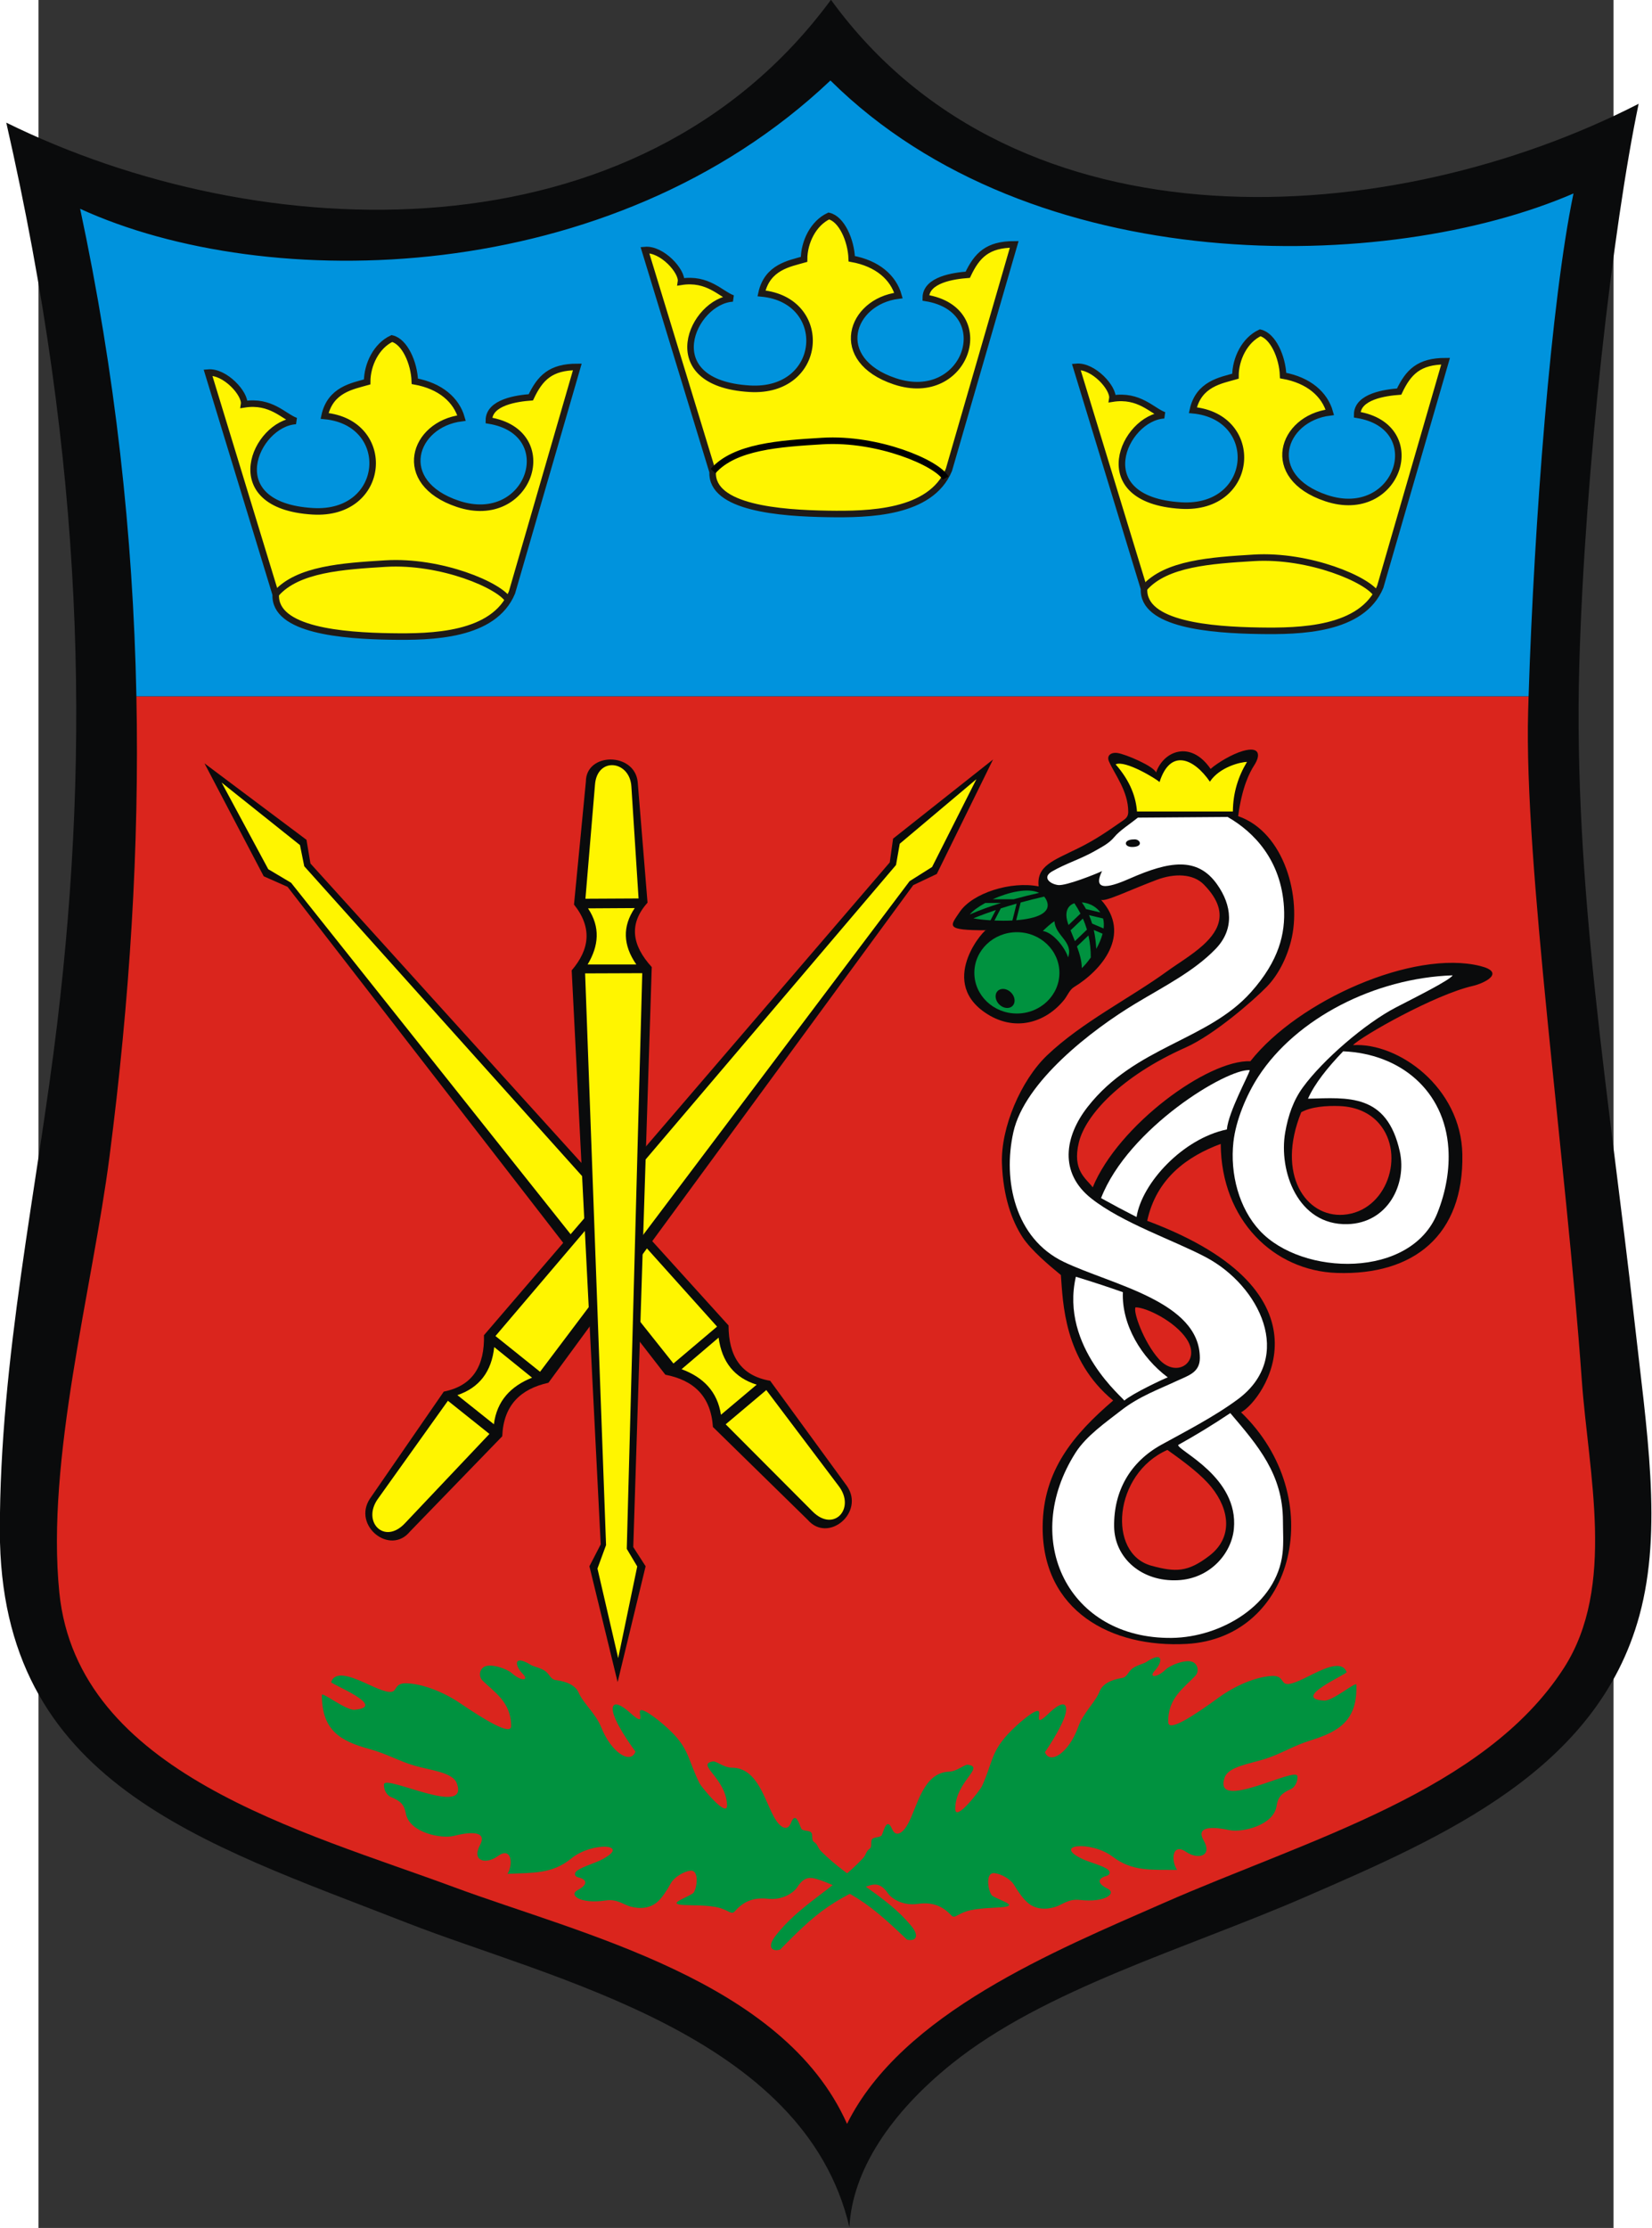
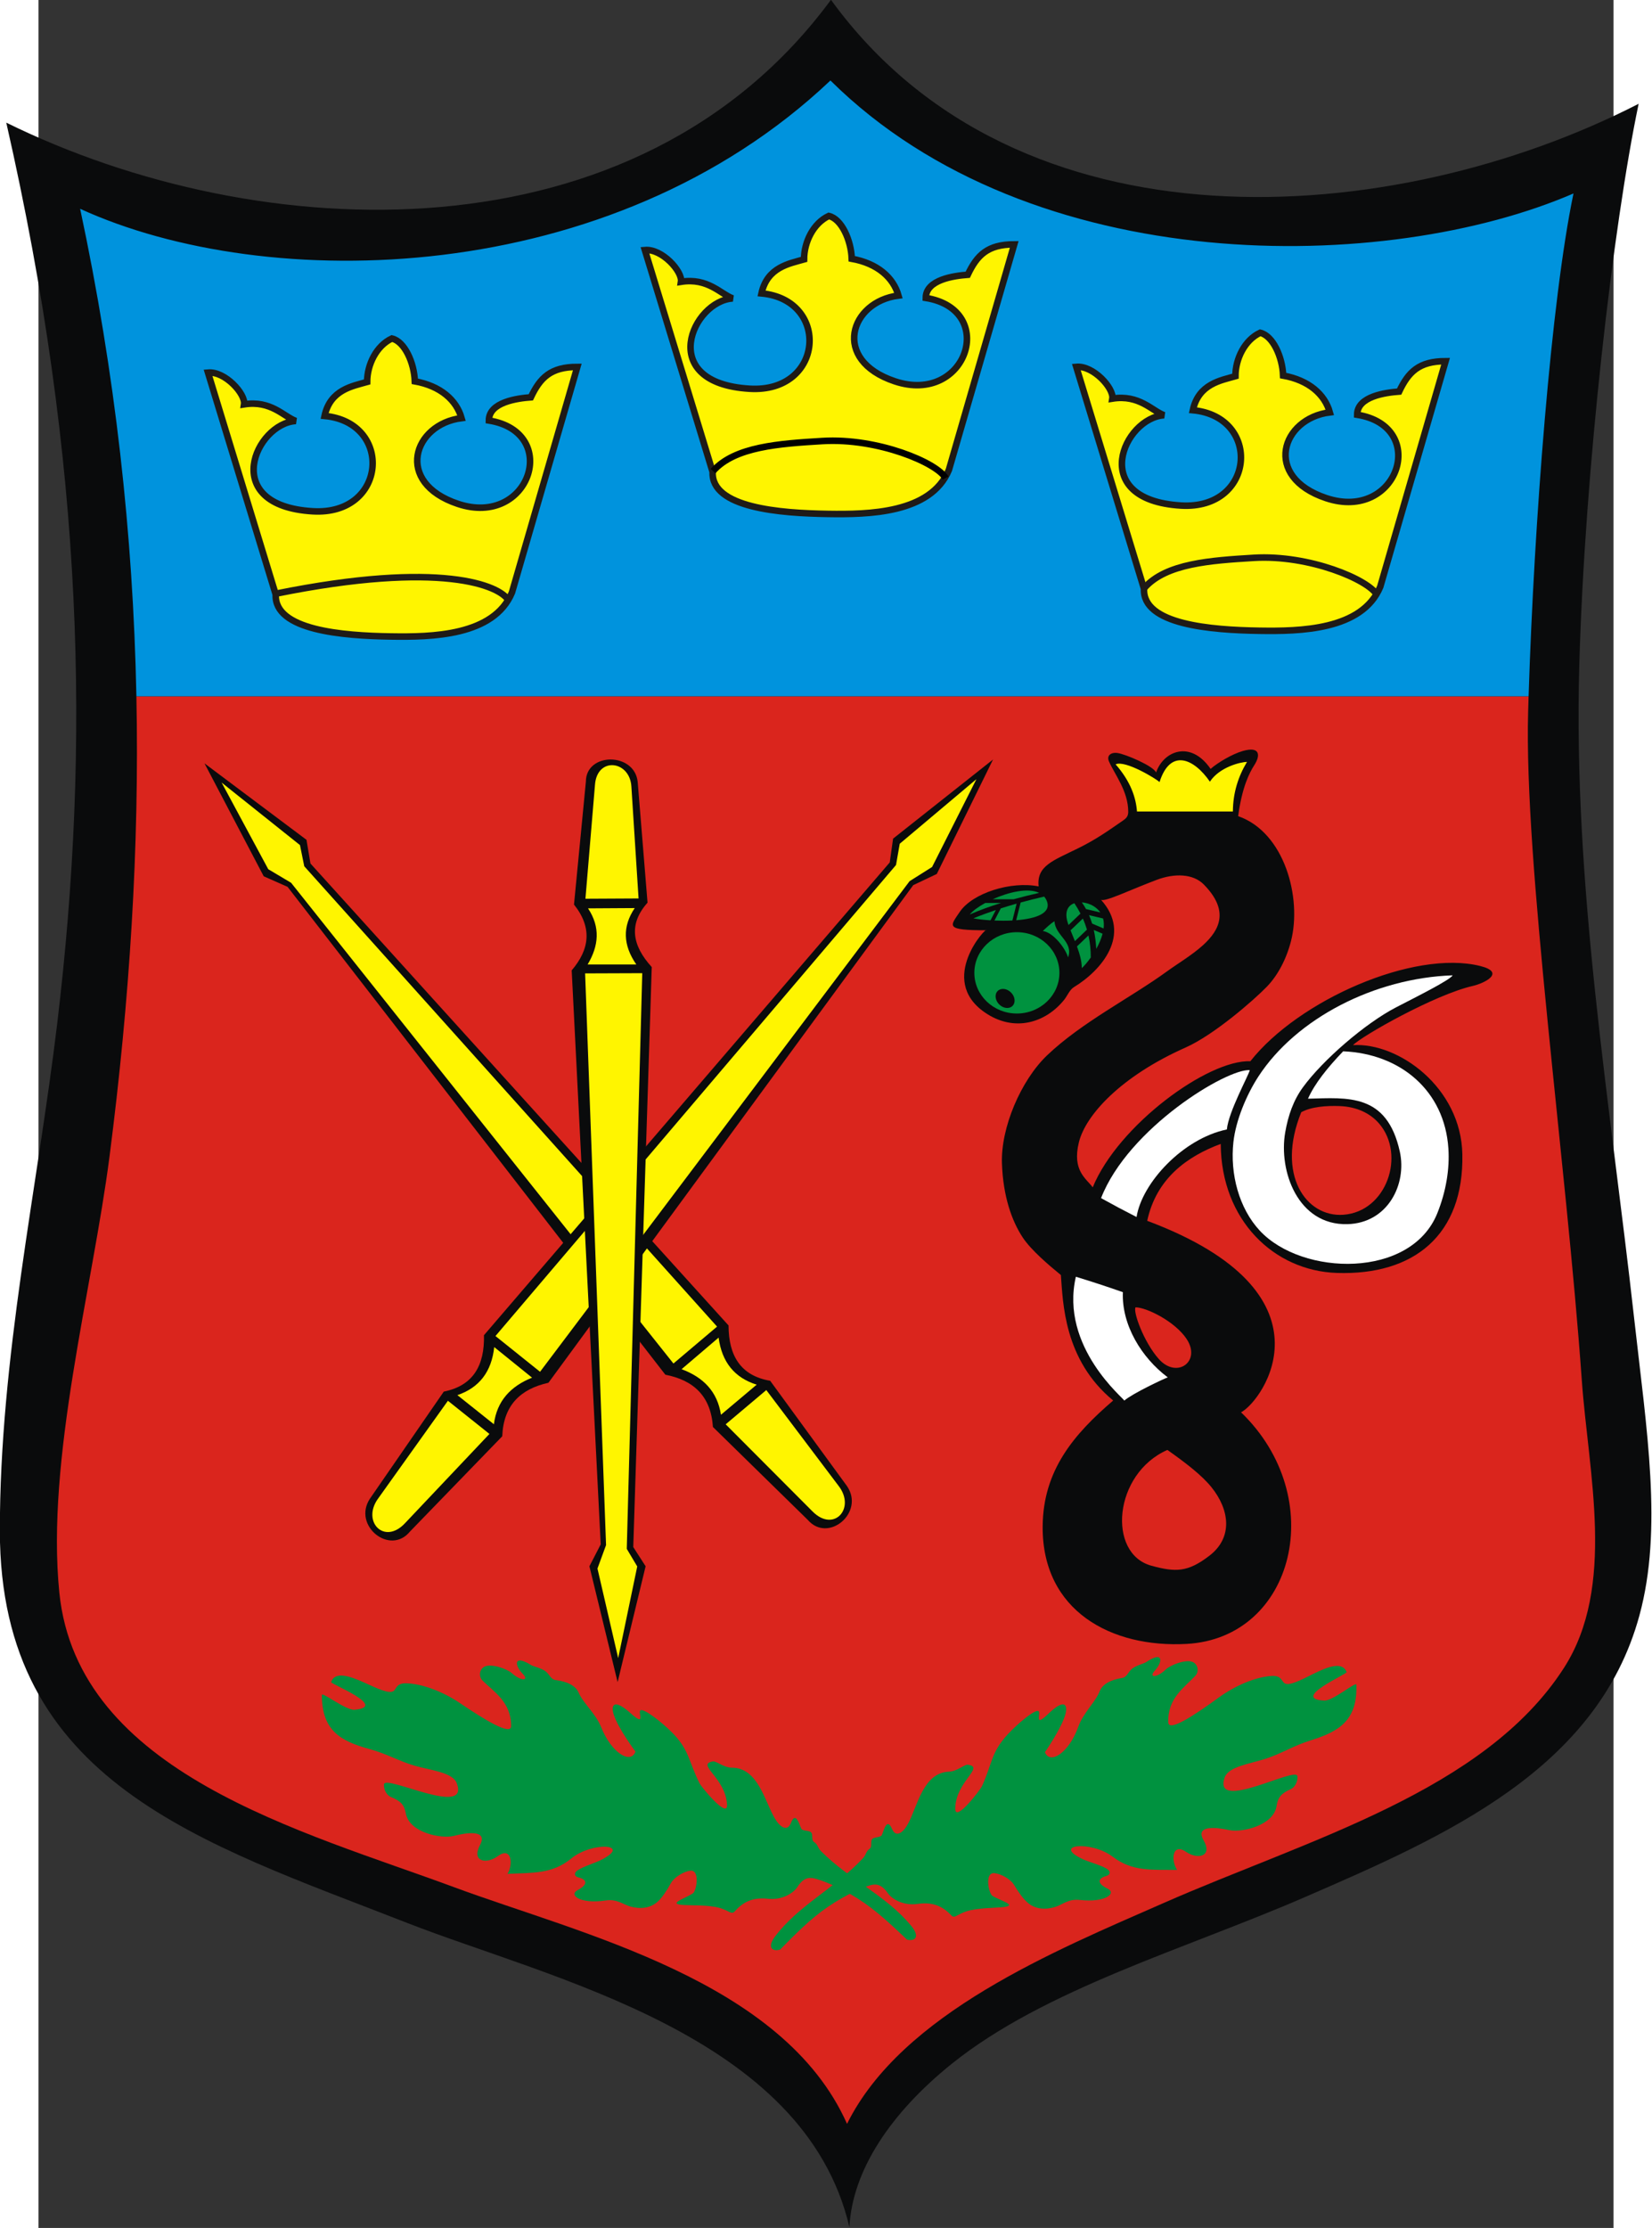
<svg xmlns="http://www.w3.org/2000/svg" xmlns:ns1="http://sodipodi.sourceforge.net/DTD/sodipodi-0.dtd" xmlns:ns2="http://www.inkscape.org/namespaces/inkscape" xml:space="preserve" width="744" height="1003.197" style="shape-rendering:geometricPrecision; text-rendering:geometricPrecision; image-rendering:optimizeQuality; fill-rule:evenodd; clip-rule:evenodd" viewBox="0 0 210 297" id="svg2" ns1:version="0.32" ns2:version="0.45.1" ns1:docname="POL gmina Dłutów COA.svg" ns2:output_extension="org.inkscape.output.svg.inkscape" ns1:docbase="C:\Users\Mistrz\Desktop" version="1.0">
  <rect x="0" y="0" width="210" height="297" fill="#333333" stroke="none" />
  <ns1:namedview ns2:window-height="480" ns2:window-width="640" ns2:pageshadow="2" ns2:pageopacity="0.0" guidetolerance="10.0" gridtolerance="10.0" objecttolerance="10.0" borderopacity="1.0" bordercolor="#666666" pagecolor="#ffffff" id="base" />
  <defs id="defs4">
    <style type="text/css" id="style6">
   
    .str0 {stroke:#1F1A17;stroke-width:0.529}
    .str1 {stroke:black;stroke-width:0.529}
    .fil4 {fill:none}
    .fil5 {fill:#00923F}
    .fil2 {fill:#0093DD}
    .fil0 {fill:#0A0B0C}
    .fil1 {fill:#DA251D}
    .fil3 {fill:#FFF500}
    .fil6 {fill:white}
   
  </style>
  </defs>
  <g id="Warstwa_x0020_1" transform="matrix(1.648,0,0,1.648,-67.73,-97.277)">
    <g id="_72946648">
      <path id="_72538688" class="fil0" d="M 38.492,68.947 C 44.786,96.605 45.305,119.291 42.617,141.786 C 41.032,155.047 37.962,168.878 37.973,182.881 C 37.99,203.22 54.281,208.065 70.91,214.565 C 82.601,219.135 103.054,223.58 106.706,239.179 C 106.94,234.584 110.06,229.923 114.995,225.959 C 122.506,219.926 133.849,216.695 143.548,212.487 C 154.851,207.583 167.225,202.19 170.624,189.693 C 172.526,182.699 171.204,174.71 170.205,165.753 C 168.225,147.995 165.251,130.787 165.757,112.824 C 166.202,97.035 168.493,77.277 170.559,67.423 C 150.718,77.6 120.329,79.85 105.213,59.011 C 89.496,80.368 58.962,79.033 38.492,68.947 L 38.492,68.947 z " style="fill:#0a0b0c" />
      <path id="_72538616" class="fil1" d="M 49.02,115.353 C 49.267,127.624 48.476,139.928 46.844,152.582 C 45.465,163.267 41.694,177.065 42.785,187.852 C 44.264,202.466 62.453,207.136 74.742,211.688 C 84.977,215.48 101.344,219.217 106.514,230.823 C 110.945,221.879 123.365,216.813 132.113,212.966 C 143.79,207.83 158.1,203.925 164.516,193.941 C 168.747,187.357 166.495,178.203 165.959,170.662 C 164.702,152.993 161.275,128.797 161.619,116.581 C 161.63,116.176 161.643,115.766 161.655,115.353 L 49.02,115.353 L 49.02,115.353 z " style="fill:#da251d" />
      <path id="_72538544" class="fil2" d="M 44.468,75.917 C 47.312,89.254 48.75,102.244 49.018,115.271 C 49.018,115.298 49.019,115.326 49.02,115.353 L 161.655,115.353 C 161.656,115.347 161.656,115.341 161.656,115.336 C 162.101,101.29 163.482,83.288 165.288,74.676 C 150.26,81.183 121.516,81.722 105.17,65.538 C 87.379,82.389 59.571,82.837 44.468,75.917 L 44.468,75.917 z " style="fill:#0093dd" />
      <g id="g14">
        <path id="_72538472" class="fil3 str0" d="M 54.812,89.167 L 60.292,107.116 C 60.158,110.021 65.731,110.453 69.63,110.512 C 72.87,110.561 77.933,110.488 79.405,106.954 L 84.692,88.708 C 82.531,88.708 81.681,89.586 80.933,91.165 C 79.853,91.248 77.537,91.545 77.537,93.04 C 83.409,93.987 80.849,101.729 75.03,99.784 C 69.86,98.056 71.424,93.336 75.326,92.847 C 74.916,91.394 73.63,90.246 71.546,89.871 C 71.493,88.373 70.724,86.645 69.69,86.409 C 68.444,86.99 67.688,88.51 67.688,89.922 C 66.517,90.26 64.706,90.537 64.245,92.672 C 69.825,93.194 69.306,100.747 63.284,100.385 C 55.668,99.927 58.669,93.273 61.919,93.08 C 60.945,92.732 59.916,91.387 57.732,91.735 C 57.863,90.895 56.193,89.042 54.812,89.167 L 54.812,89.167 z " style="fill:#fff500;stroke:#1f1a17;stroke-width:0.529" />
-         <path id="_72518560" class="fil4 str0" d="M 60.325,107.045 C 62.081,105.064 65.689,104.829 69.164,104.616 C 73.659,104.342 78.459,106.385 79.137,107.612" style="fill:none;stroke:#1f1a17;stroke-width:0.529" />
+         <path id="_72518560" class="fil4 str0" d="M 60.325,107.045 C 73.659,104.342 78.459,106.385 79.137,107.612" style="fill:none;stroke:#1f1a17;stroke-width:0.529" />
      </g>
      <g id="g18">
        <path id="_72518464" class="fil3 str0" d="M 125.06,88.702 L 130.541,106.652 C 130.406,109.557 135.979,109.989 139.879,110.048 C 143.119,110.097 148.181,110.023 149.654,106.49 L 154.94,88.243 C 152.78,88.243 151.929,89.122 151.181,90.701 C 150.101,90.784 147.786,91.081 147.786,92.576 C 153.657,93.522 151.098,101.265 145.279,99.32 C 140.109,97.592 141.673,92.872 145.574,92.383 C 145.165,90.929 143.878,89.781 141.795,89.407 C 141.741,87.909 140.972,86.181 139.939,85.945 C 138.692,86.526 137.937,88.045 137.937,89.458 C 136.765,89.796 134.955,90.072 134.494,92.208 C 140.073,92.73 139.555,100.283 133.532,99.921 C 125.916,99.463 128.917,92.809 132.167,92.616 C 131.193,92.268 130.164,90.923 127.98,91.271 C 128.111,90.431 126.442,88.577 125.06,88.702 L 125.06,88.702 z " style="fill:#fff500;stroke:#1f1a17;stroke-width:0.529" />
        <path id="_72518392" class="fil4 str0" d="M 130.574,106.58 C 132.329,104.599 135.937,104.364 139.413,104.151 C 143.907,103.877 148.707,105.921 149.386,107.147" style="fill:none;stroke:#1f1a17;stroke-width:0.529" />
      </g>
      <g id="g22">
        <path id="_72518296" class="fil3 str0" d="M 90.16,79.254 L 95.641,97.203 C 95.507,100.108 101.079,100.54 104.979,100.599 C 108.219,100.648 113.281,100.575 114.754,97.041 L 120.04,78.795 C 117.88,78.795 117.029,79.673 116.281,81.252 C 115.201,81.335 112.886,81.632 112.886,83.127 C 118.757,84.073 116.198,91.816 110.379,89.871 C 105.209,88.144 106.773,83.423 110.674,82.934 C 110.265,81.481 108.979,80.333 106.895,79.958 C 106.841,78.46 106.073,76.732 105.039,76.496 C 103.793,77.077 103.037,78.597 103.037,80.009 C 101.866,80.347 100.055,80.624 99.594,82.759 C 105.173,83.281 104.655,90.834 98.632,90.472 C 91.016,90.014 94.017,83.36 97.267,83.167 C 96.293,82.819 95.264,81.474 93.08,81.822 C 93.211,80.982 91.542,79.129 90.16,79.254 L 90.16,79.254 z " style="fill:#fff500;stroke:#1f1a17;stroke-width:0.529" />
        <path id="_72518224" class="fil4 str1" d="M 95.674,97.132 C 97.429,95.15 101.037,94.915 104.513,94.703 C 109.007,94.428 113.807,96.472 114.486,97.698" style="fill:none;stroke:#000000;stroke-width:0.529" />
      </g>
      <path id="_72518128" class="fil5" d="M 111.367,215.923 C 110.697,215.301 109.335,213.946 107.929,212.966 C 106.432,211.922 104.884,211.262 104.068,211.025 C 103.616,210.894 103.08,210.76 102.508,211.65 C 102.189,212.145 101.296,212.742 100.115,212.616 C 98.857,212.481 98.088,212.892 97.426,213.638 C 97.167,213.93 96.973,213.584 96.228,213.365 C 95.3,213.091 93.831,213.169 93.181,213.114 C 92.006,213.016 93.412,212.592 94.037,212.184 C 94.34,211.987 94.642,210.243 93.821,210.347 C 93.308,210.412 92.537,210.863 92.266,211.352 C 91.88,212.048 91.549,212.51 91.239,212.808 C 90.615,213.406 89.773,213.459 88.996,213.248 C 88.391,213.084 87.921,212.615 86.978,212.756 C 84.944,213.06 83.956,212.321 84.719,211.916 C 85.602,211.448 85.466,211.047 84.759,210.884 C 84.498,210.824 84.365,210.563 84.697,210.327 C 85.124,210.024 86.127,209.72 86.586,209.491 C 89.198,208.185 85.916,207.956 84.201,209.36 C 82.653,210.628 81.07,210.507 79.044,210.601 C 79.533,209.789 79.355,208.359 78.251,209.174 C 77.361,209.831 76.103,209.635 76.817,208.276 C 77.489,207 75.73,207.266 74.7,207.532 C 73.733,207.782 71.116,207.299 70.819,205.72 C 70.686,205.013 70.406,204.712 69.626,204.392 C 69.181,204.209 69.01,203.646 69.052,203.352 C 69.166,202.557 76.037,206.088 74.931,203.255 C 74.591,202.385 72.826,202.226 71.567,201.864 C 70.226,201.48 69.353,200.91 67.826,200.491 C 65.523,199.86 64.024,198.993 64.024,196.137 C 64.024,195.841 65.963,197.389 66.671,197.327 C 69.422,197.082 64.725,195.25 64.776,195.091 C 65.071,194.183 66.298,194.61 67.445,195.125 C 68.499,195.6 69.532,196.114 69.869,195.778 C 70.069,195.578 70.098,195.166 70.867,195.188 C 72.174,195.226 73.851,195.879 75.204,196.794 C 77.082,198.064 79.337,199.475 79.337,198.65 C 79.337,196.691 77.933,195.875 77.019,194.961 C 76.676,194.618 76.784,194.013 77.216,193.826 C 77.77,193.585 79.018,194.024 79.402,194.373 C 80.121,195.026 80.862,195.012 80.255,194.398 C 79.635,193.77 79.477,192.799 80.968,193.721 C 81.153,193.834 81.767,193.949 82.114,194.211 C 82.46,194.472 82.539,194.88 82.954,194.929 C 83.905,195.04 84.571,195.409 84.792,195.929 C 85.165,196.803 86.182,197.634 86.62,198.735 C 87.465,200.857 89.034,201.756 89.394,200.708 C 89.394,200.708 87.988,198.835 87.633,197.705 C 87.391,196.932 87.662,196.403 89.001,197.606 C 90.285,198.759 89.561,197.53 89.803,197.376 C 90.079,197.2 91.5,198.309 92.332,199.141 C 93.769,200.577 93.67,201.459 94.585,203.287 C 94.715,203.549 96.864,206.192 96.806,205.018 C 96.697,202.804 94.249,201.745 95.665,201.508 C 95.941,201.462 96.547,202.014 97.198,202.014 C 99.304,202.014 99.852,204.716 100.658,206.095 C 101.089,206.832 101.683,207.226 101.972,206.487 C 102.334,205.56 102.607,206.447 102.803,206.926 C 102.898,207.159 103.431,207.067 103.607,207.246 C 103.782,207.424 103.605,207.867 103.831,208.014 C 104.177,208.239 104.097,208.456 104.424,208.783 C 106.771,211.133 109.699,212.348 111.736,214.845 C 112.383,215.637 112.09,216.087 111.367,215.923 L 111.367,215.923 z " style="fill:#00923f" />
      <path id="_72518056" class="fil5" d="M 101.097,216.73 C 101.745,216.085 103.059,214.684 104.43,213.655 C 105.89,212.559 107.413,211.845 108.221,211.58 C 108.668,211.433 109.199,211.281 109.802,212.15 C 110.137,212.634 111.051,213.199 112.226,213.032 C 113.479,212.854 114.262,213.237 114.95,213.96 C 115.219,214.242 115.4,213.89 116.137,213.645 C 117.055,213.339 118.527,213.365 119.174,213.288 C 120.345,213.149 118.925,212.774 118.285,212.389 C 117.976,212.202 117.613,210.47 118.438,210.545 C 118.953,210.592 119.739,211.016 120.027,211.495 C 120.437,212.178 120.784,212.627 121.104,212.914 C 121.748,213.491 122.592,213.513 123.361,213.276 C 123.96,213.091 124.413,212.606 125.361,212.714 C 127.404,212.946 128.365,212.173 127.589,211.796 C 126.69,211.358 126.812,210.953 127.513,210.766 C 127.772,210.697 127.895,210.431 127.556,210.207 C 127.119,209.918 126.105,209.65 125.639,209.437 C 122.983,208.223 126.255,207.879 128.017,209.223 C 129.609,210.436 131.186,210.26 133.215,210.283 C 132.697,209.488 132.825,208.054 133.958,208.83 C 134.869,209.455 136.12,209.215 135.359,207.882 C 134.643,206.63 136.41,206.834 137.448,207.064 C 138.424,207.28 141.023,206.706 141.264,205.119 C 141.373,204.407 141.642,204.097 142.41,203.749 C 142.848,203.551 142.999,202.982 142.947,202.69 C 142.806,201.899 136.062,205.668 137.069,202.798 C 137.378,201.917 139.136,201.696 140.382,201.291 C 141.709,200.86 142.561,200.26 144.072,199.788 C 146.353,199.077 147.821,198.158 147.721,195.303 C 147.71,195.008 145.826,196.623 145.117,196.585 C 142.359,196.437 146.99,194.442 146.932,194.285 C 146.606,193.388 145.395,193.857 144.267,194.412 C 143.229,194.923 142.215,195.473 141.867,195.149 C 141.66,194.956 141.616,194.545 140.849,194.594 C 139.544,194.678 137.891,195.389 136.57,196.351 C 134.738,197.686 132.533,199.174 132.505,198.349 C 132.436,196.391 133.811,195.527 134.693,194.582 C 135.024,194.227 134.894,193.626 134.457,193.454 C 133.894,193.233 132.662,193.716 132.29,194.078 C 131.595,194.756 130.853,194.767 131.439,194.133 C 132.037,193.483 132.16,192.507 130.702,193.48 C 130.522,193.6 129.912,193.737 129.575,194.01 C 129.238,194.283 129.173,194.694 128.76,194.757 C 127.813,194.901 127.161,195.293 126.958,195.821 C 126.616,196.707 125.628,197.573 125.229,198.688 C 124.459,200.839 122.922,201.792 122.525,200.758 C 122.525,200.758 123.866,198.837 124.18,197.695 C 124.395,196.914 124.107,196.394 122.81,197.644 C 121.567,198.841 122.247,197.587 122,197.441 C 121.718,197.275 120.337,198.433 119.534,199.294 C 118.149,200.78 118.278,201.657 117.428,203.516 C 117.307,203.782 115.252,206.499 115.268,205.324 C 115.3,203.107 117.71,201.963 116.287,201.776 C 116.009,201.739 115.423,202.313 114.772,202.335 C 112.667,202.409 112.214,205.128 111.457,206.534 C 111.052,207.286 110.471,207.701 110.157,206.972 C 109.763,206.058 109.52,206.954 109.342,207.439 C 109.255,207.676 108.719,207.602 108.55,207.787 C 108.38,207.971 108.574,208.408 108.352,208.563 C 108.014,208.8 108.102,209.014 107.787,209.352 C 105.523,211.783 102.639,213.099 100.69,215.665 C 100.072,216.48 100.38,216.919 101.097,216.73 L 101.097,216.73 z " style="fill:#00923f" />
      <g id="g28">
        <path id="_72517984" class="fil0" d="M 91.813,170.226 L 61.249,130.763 L 59.321,129.91 L 54.529,120.775 L 62.781,126.96 L 63.101,128.876 L 96.927,166.242 C 96.932,168.688 97.905,170.307 100.296,170.718 L 106.503,179.226 C 107.981,181.367 104.987,183.891 103.33,181.962 L 95.663,174.454 C 95.499,171.946 94.084,170.666 91.813,170.226 z " style="fill:#0a0b0c" />
        <path id="_72517912" class="fil3" d="M 92.469,169.321 L 61.537,130.436 L 59.688,129.337 L 55.914,122.328 L 62.254,127.387 L 62.6,129.099 L 95.998,166.335 L 92.469,169.321 z M 96.695,174.239 L 99.982,171.468 L 105.839,179.231 C 107.231,181.042 105.44,183.031 103.713,181.277 L 96.695,174.239 L 96.695,174.239 z M 96.313,173.466 L 99.204,171.032 C 97.414,170.476 96.387,169.207 96.123,167.226 L 93.127,169.78 C 94.872,170.427 96.025,171.578 96.313,173.466 L 96.313,173.466 z " style="fill:#fff500" />
      </g>
      <g id="g32">
        <path id="_72517816" class="fil0" d="M 82.356,170.878 L 111.871,130.625 L 113.776,129.721 L 118.326,120.463 L 110.24,126.863 L 109.97,128.787 L 77.139,167.03 C 77.199,169.475 76.268,171.119 73.889,171.593 L 67.908,180.262 C 66.487,182.441 69.546,184.884 71.152,182.913 L 78.619,175.206 C 78.717,172.695 80.098,171.378 82.356,170.878 z " style="fill:#0a0b0c" />
        <path id="_72517744" class="fil3" d="M 81.677,169.99 L 111.575,130.304 L 113.395,129.157 L 116.982,122.052 L 110.778,127.276 L 110.477,128.996 L 78.07,167.098 L 81.677,169.99 L 81.677,169.99 z M 77.582,175.017 L 74.223,172.334 L 68.572,180.248 C 67.228,182.095 69.071,184.036 70.751,182.238 L 77.582,175.017 L 77.582,175.017 z M 77.943,174.234 L 74.989,171.878 C 76.764,171.274 77.757,169.979 77.969,167.991 L 81.031,170.466 C 79.304,171.159 78.182,172.34 77.943,174.234 L 77.943,174.234 z " style="fill:#fff500" />
      </g>
      <g id="g36">
        <path id="_72517648" class="fil0" d="M 84.237,137.519 L 86.585,183.951 L 85.671,185.721 L 87.953,195.09 L 90.218,185.721 L 89.219,184.169 L 90.714,137.252 C 89.13,135.516 88.82,133.78 90.373,132.044 L 89.576,122.265 C 89.311,119.855 85.396,119.876 85.386,122.244 L 84.424,132.197 C 85.925,134.073 85.679,135.835 84.237,137.519 z " style="fill:#0a0b0c" />
        <path id="_72338352" class="fil3" d="M 85.323,137.764 L 87.017,184.009 L 86.322,185.905 L 87.999,193.152 L 89.54,185.736 L 88.693,184.314 L 89.946,137.747 L 85.323,137.764 z M 85.349,131.725 L 89.647,131.703 L 89.067,122.663 C 88.952,120.538 86.298,120.211 86.122,122.497 L 85.349,131.725 z M 85.559,132.504 L 89.338,132.481 C 88.337,133.958 88.379,135.477 89.464,137.041 L 85.527,137.041 C 86.434,135.528 86.564,134.016 85.559,132.504 z " style="fill:#fff500" />
      </g>
      <g id="g40">
        <path id="_72338256" class="fil0" d="M 122.014,130.727 C 121.844,129.07 123.147,128.66 125.204,127.647 C 126.652,126.934 127.583,126.269 128.861,125.386 C 129.074,125.238 129.265,125.073 129.265,124.698 C 129.265,123.021 128.169,121.676 127.704,120.613 C 127.502,120.15 127.86,119.858 128.404,119.939 C 129.054,120.035 131.281,120.979 131.52,121.511 C 132.101,119.788 134.305,118.856 135.928,121.224 C 136.472,120.737 137.661,120.025 138.534,119.774 C 139.957,119.366 139.957,120.15 139.472,120.905 C 139.084,121.51 138.478,122.651 138.156,125.045 C 141.926,126.355 143.321,131.666 142.434,135.145 C 142.053,136.637 141.346,137.947 140.477,138.843 C 139.431,139.921 136.214,142.734 133.905,143.76 C 128.665,146.088 125.81,149.227 125.271,151.43 C 124.709,153.727 125.87,154.357 126.391,155.07 C 128.446,150.063 135.682,144.743 139.146,144.868 C 143.031,139.94 152.361,135.823 157.745,137.167 C 159.834,137.689 158.091,138.561 157.135,138.78 C 154.053,139.485 148.154,142.832 147.449,143.567 C 151.132,143.345 156.191,146.996 156.296,152.395 C 156.424,158.938 152.367,162.202 146.141,161.994 C 141.069,161.825 136.787,157.746 136.747,151.557 C 134.06,152.554 131.543,154.329 130.799,157.778 C 146.384,163.603 140.179,172.335 138.392,173.268 C 145.537,180.153 142.726,191.52 133.995,192.002 C 127.905,192.338 122.293,189.34 122.341,182.502 C 122.373,177.957 124.863,175.043 128.047,172.313 C 124.047,169.022 123.986,164.363 123.815,162.163 C 122.863,161.385 121.408,160.157 120.726,159.123 C 119.829,157.762 119.138,155.775 119.047,153.132 C 118.947,150.243 120.582,146.412 122.704,144.388 C 125.504,141.717 129.44,139.752 132.403,137.599 C 133.26,136.976 134.418,136.293 135.309,135.487 C 136.699,134.23 137.44,132.672 135.378,130.573 C 134.506,129.686 132.996,129.661 131.579,130.193 C 129.387,131.017 127.411,131.997 127.062,131.81 C 129.595,134.617 127.091,137.533 124.862,138.881 C 124.534,139.079 124.321,139.599 124.091,139.887 C 122.606,141.749 120.045,142.578 117.644,140.911 C 113.796,138.237 117.877,133.9 117.784,134.276 C 114.4,134.276 114.843,133.965 115.63,132.795 C 116.665,131.258 119.788,130.282 122.014,130.727 L 122.014,130.727 z " style="fill:#0a0b0c" />
        <path id="_72338184" class="fil3" d="M 128.244,120.855 C 129.463,122.247 129.888,123.544 129.972,124.669 L 137.731,124.669 C 137.741,123.148 138.165,121.833 138.872,120.659 C 138.352,120.659 136.636,121.083 135.872,122.257 C 134.568,120.365 132.665,119.551 131.797,122.289 C 131.531,122.026 129.01,120.488 128.244,120.855 z " style="fill:#fff500" />
        <ellipse id="_72338112" class="fil5" cx="120.255" cy="137.721" rx="3.441" ry="3.289" ns1:cx="120.255" ns1:cy="137.72099" ns1:rx="3.44085" ns1:ry="3.2886" style="fill:#00923f" />
        <circle id="_72338040" class="fil0" transform="matrix(0.148,-0.144,0.181,0.185,119.302,139.791)" r="3.289" cx="0" cy="0" ns1:cx="0" ns1:cy="0" ns1:rx="3.2886" ns1:ry="3.2886" style="fill:#0a0b0c" />
        <path id="_72337968" class="fil5" d="M 116.441,133 C 116.68,132.707 117.137,132.373 117.701,132.066 L 118.976,132.066 C 118.092,132.341 117.243,132.649 116.441,133 z M 118.298,131.769 C 119.579,131.189 121.155,130.817 122.057,131.25 C 121.353,131.41 120.661,131.582 119.987,131.769 L 118.298,131.769 z M 122.462,131.552 C 122.531,131.631 122.591,131.72 122.639,131.821 C 123.148,132.889 121.806,133.339 120.2,133.464 L 120.559,132.03 C 121.183,131.859 121.818,131.701 122.462,131.552 z M 119.893,133.484 C 119.41,133.51 118.912,133.508 118.442,133.488 L 118.951,132.508 C 119.372,132.373 119.8,132.243 120.234,132.121 L 119.893,133.484 L 119.893,133.484 z M 118.121,133.471 C 117.588,133.438 117.105,133.381 116.738,133.312 C 117.327,133.07 117.933,132.847 118.553,132.639 L 118.121,133.471 L 118.121,133.471 z " style="fill:#00923f" />
        <path id="_72337896" class="fil5" d="M 123.298,133.55 C 123.038,133.68 122.55,134.142 122.356,134.337 C 123.195,134.445 124.185,135.728 124.397,136.469 C 124.852,135.201 123.363,134.72 123.298,133.55 z " style="fill:#00923f" />
        <path id="_72337824" class="fil5" d="M 125.506,137.339 C 125.506,136.777 125.335,136.179 125.116,135.584 L 126.047,134.694 C 126.185,135.308 126.235,135.902 126.234,136.48 C 125.954,136.876 125.68,137.184 125.506,137.339 L 125.506,137.339 z M 124.95,135.155 C 124.832,134.859 124.709,134.566 124.597,134.282 L 125.593,133.329 C 125.728,133.632 125.837,133.93 125.924,134.224 L 124.95,135.155 z M 124.434,133.851 C 124.417,133.803 124.4,133.755 124.385,133.708 C 124.071,132.768 124.391,132.266 124.907,132.089 C 125.096,132.373 125.259,132.652 125.4,132.927 L 124.434,133.851 L 124.434,133.851 z M 125.51,132.02 C 125.839,132.042 126.18,132.15 126.461,132.326 C 126.698,132.473 126.876,132.645 127.005,132.834 L 125.85,132.56 C 125.748,132.377 125.635,132.196 125.51,132.02 z M 127.229,133.323 C 127.297,133.578 127.306,133.851 127.272,134.131 L 126.341,133.733 C 126.271,133.502 126.189,133.275 126.092,133.054 L 127.229,133.323 z M 127.189,134.556 C 127.08,134.975 126.893,135.394 126.678,135.78 C 126.648,135.253 126.586,134.743 126.477,134.252 L 127.189,134.556 z " style="fill:#00923f" />
-         <path id="_72337752" class="fil6" d="M 130.045,125.164 L 137.307,125.111 C 139.42,126.32 141.642,128.596 141.865,132.43 C 141.988,134.534 141.471,136.734 139.193,139.286 C 135.676,143.226 129.822,143.649 125.981,148.562 C 124.094,150.975 123.668,153.909 126.273,155.966 C 128.812,157.971 132.998,159.368 135.564,160.733 C 139.902,163.041 142.726,168.786 138.151,172.199 C 136.244,173.622 133.671,174.936 131.94,175.894 C 129.416,177.291 128.082,179.641 128.123,182.516 C 128.159,185.046 130.344,187.001 133.296,186.849 C 135.886,186.715 137.621,184.695 137.811,182.696 C 138.21,178.518 133.302,176.389 133.302,175.911 C 134.759,175.101 136.165,174.241 137.521,173.331 C 139.75,175.956 141.774,178.269 141.781,182.052 C 141.782,182.925 141.846,183.81 141.749,184.663 C 141.275,188.842 136.773,191.468 132.792,191.516 C 124.417,191.617 120.509,183.595 125.004,176.532 C 125.878,175.159 127.501,174.044 128.678,173.122 C 130.132,171.981 131.805,171.381 133.178,170.735 C 134.088,170.306 135.058,170.07 135.058,168.876 C 135.058,164.283 127.901,162.952 124.04,161.096 C 120.12,159.212 119.096,154.529 119.971,150.606 C 120.88,146.53 126.287,142.347 129.878,140.188 C 132.17,138.81 134.586,137.593 136.332,135.787 C 137.87,134.196 137.655,132.257 136.447,130.555 C 134.854,128.309 132.577,128.689 129.406,130.085 C 128.06,130.678 126.245,131.327 127.146,129.491 C 126.6,129.747 124.225,130.694 123.593,130.618 C 122.947,130.54 122.263,130.003 123.104,129.515 C 124.208,128.874 125.481,128.493 126.627,127.827 C 127.2,127.494 127.717,127.243 128.148,126.723 C 128.579,126.202 129.374,125.706 130.045,125.164 L 130.045,125.164 z " style="fill:#ffffff" />
        <path id="_72337680" class="fil0" d="M 129.724,126.926 C 128.838,126.926 128.891,127.579 129.656,127.539 C 130.551,127.492 130.196,126.865 129.724,126.926 L 129.724,126.926 z " style="fill:#0a0b0c" />
        <path id="_72337608" class="fil6" d="M 139.096,145.591 C 137.264,145.442 129.268,150.273 127.065,155.942 C 127.978,156.451 128.936,156.961 129.938,157.471 C 130.367,154.722 133.683,151.126 137.243,150.388 C 137.382,148.937 139.006,146.018 139.096,145.591 L 139.096,145.591 z " style="fill:#ffffff" />
        <path id="_72337536" class="fil6" d="M 155.514,137.921 C 149.19,138.139 142.855,141.406 139.795,146.105 C 138.835,147.579 137.968,149.647 137.774,151.402 C 137.488,153.985 138.226,156.77 139.914,158.581 C 143.345,162.262 152.14,162.473 154.27,157.165 C 154.977,155.402 155.275,153.595 155.166,151.929 C 154.86,147.227 151.257,144.256 146.652,144.067 C 145.388,145.385 144.35,146.674 143.807,147.901 C 147.016,147.821 150.194,147.438 151.238,152.184 C 151.818,154.816 150.269,157.963 146.999,158.048 C 142.981,158.153 141.419,153.742 141.965,150.62 C 142.204,149.251 142.623,148.037 143.404,146.968 C 145.01,144.77 148.431,141.804 150.948,140.503 C 152.571,139.664 155.293,138.305 155.514,137.921 L 155.514,137.921 z " style="fill:#ffffff" />
        <path id="_72337464" class="fil6" d="M 125.027,162.303 C 123.714,168.012 128.997,172.206 128.941,172.321 C 129.671,171.706 132.15,170.554 132.462,170.44 C 130.334,168.849 128.722,166.191 128.83,163.551 C 127.514,163.087 126.252,162.676 125.027,162.303 L 125.027,162.303 z " style="fill:#ffffff" />
        <path id="_72170832" class="fil1" d="M 143.262,148.994 C 141.21,154.053 143.65,157.507 146.673,157.288 C 150.182,157.034 151.722,152.437 149.571,149.922 C 148.85,149.078 147.751,148.552 146.389,148.497 C 145.291,148.452 144.068,148.551 143.262,148.994 z " style="fill:#da251d" />
        <path id="_72170760" class="fil1" d="M 129.856,164.777 C 130.736,164.777 133.046,165.914 133.986,167.333 C 135.198,169.159 133.19,170.598 131.733,168.952 C 130.5,167.56 129.636,165.103 129.856,164.777 z " style="fill:#da251d" />
        <path id="_72170616" class="fil1" d="M 132.432,176.31 C 128.065,178.235 127.548,184.704 131.14,185.678 C 133.088,186.206 134.069,186.22 135.83,184.869 C 137.76,183.388 137.46,181.137 135.993,179.321 C 135.207,178.349 133.948,177.385 132.432,176.31 L 132.432,176.31 z " style="fill:#da251d" />
      </g>
    </g>
  </g>
</svg>